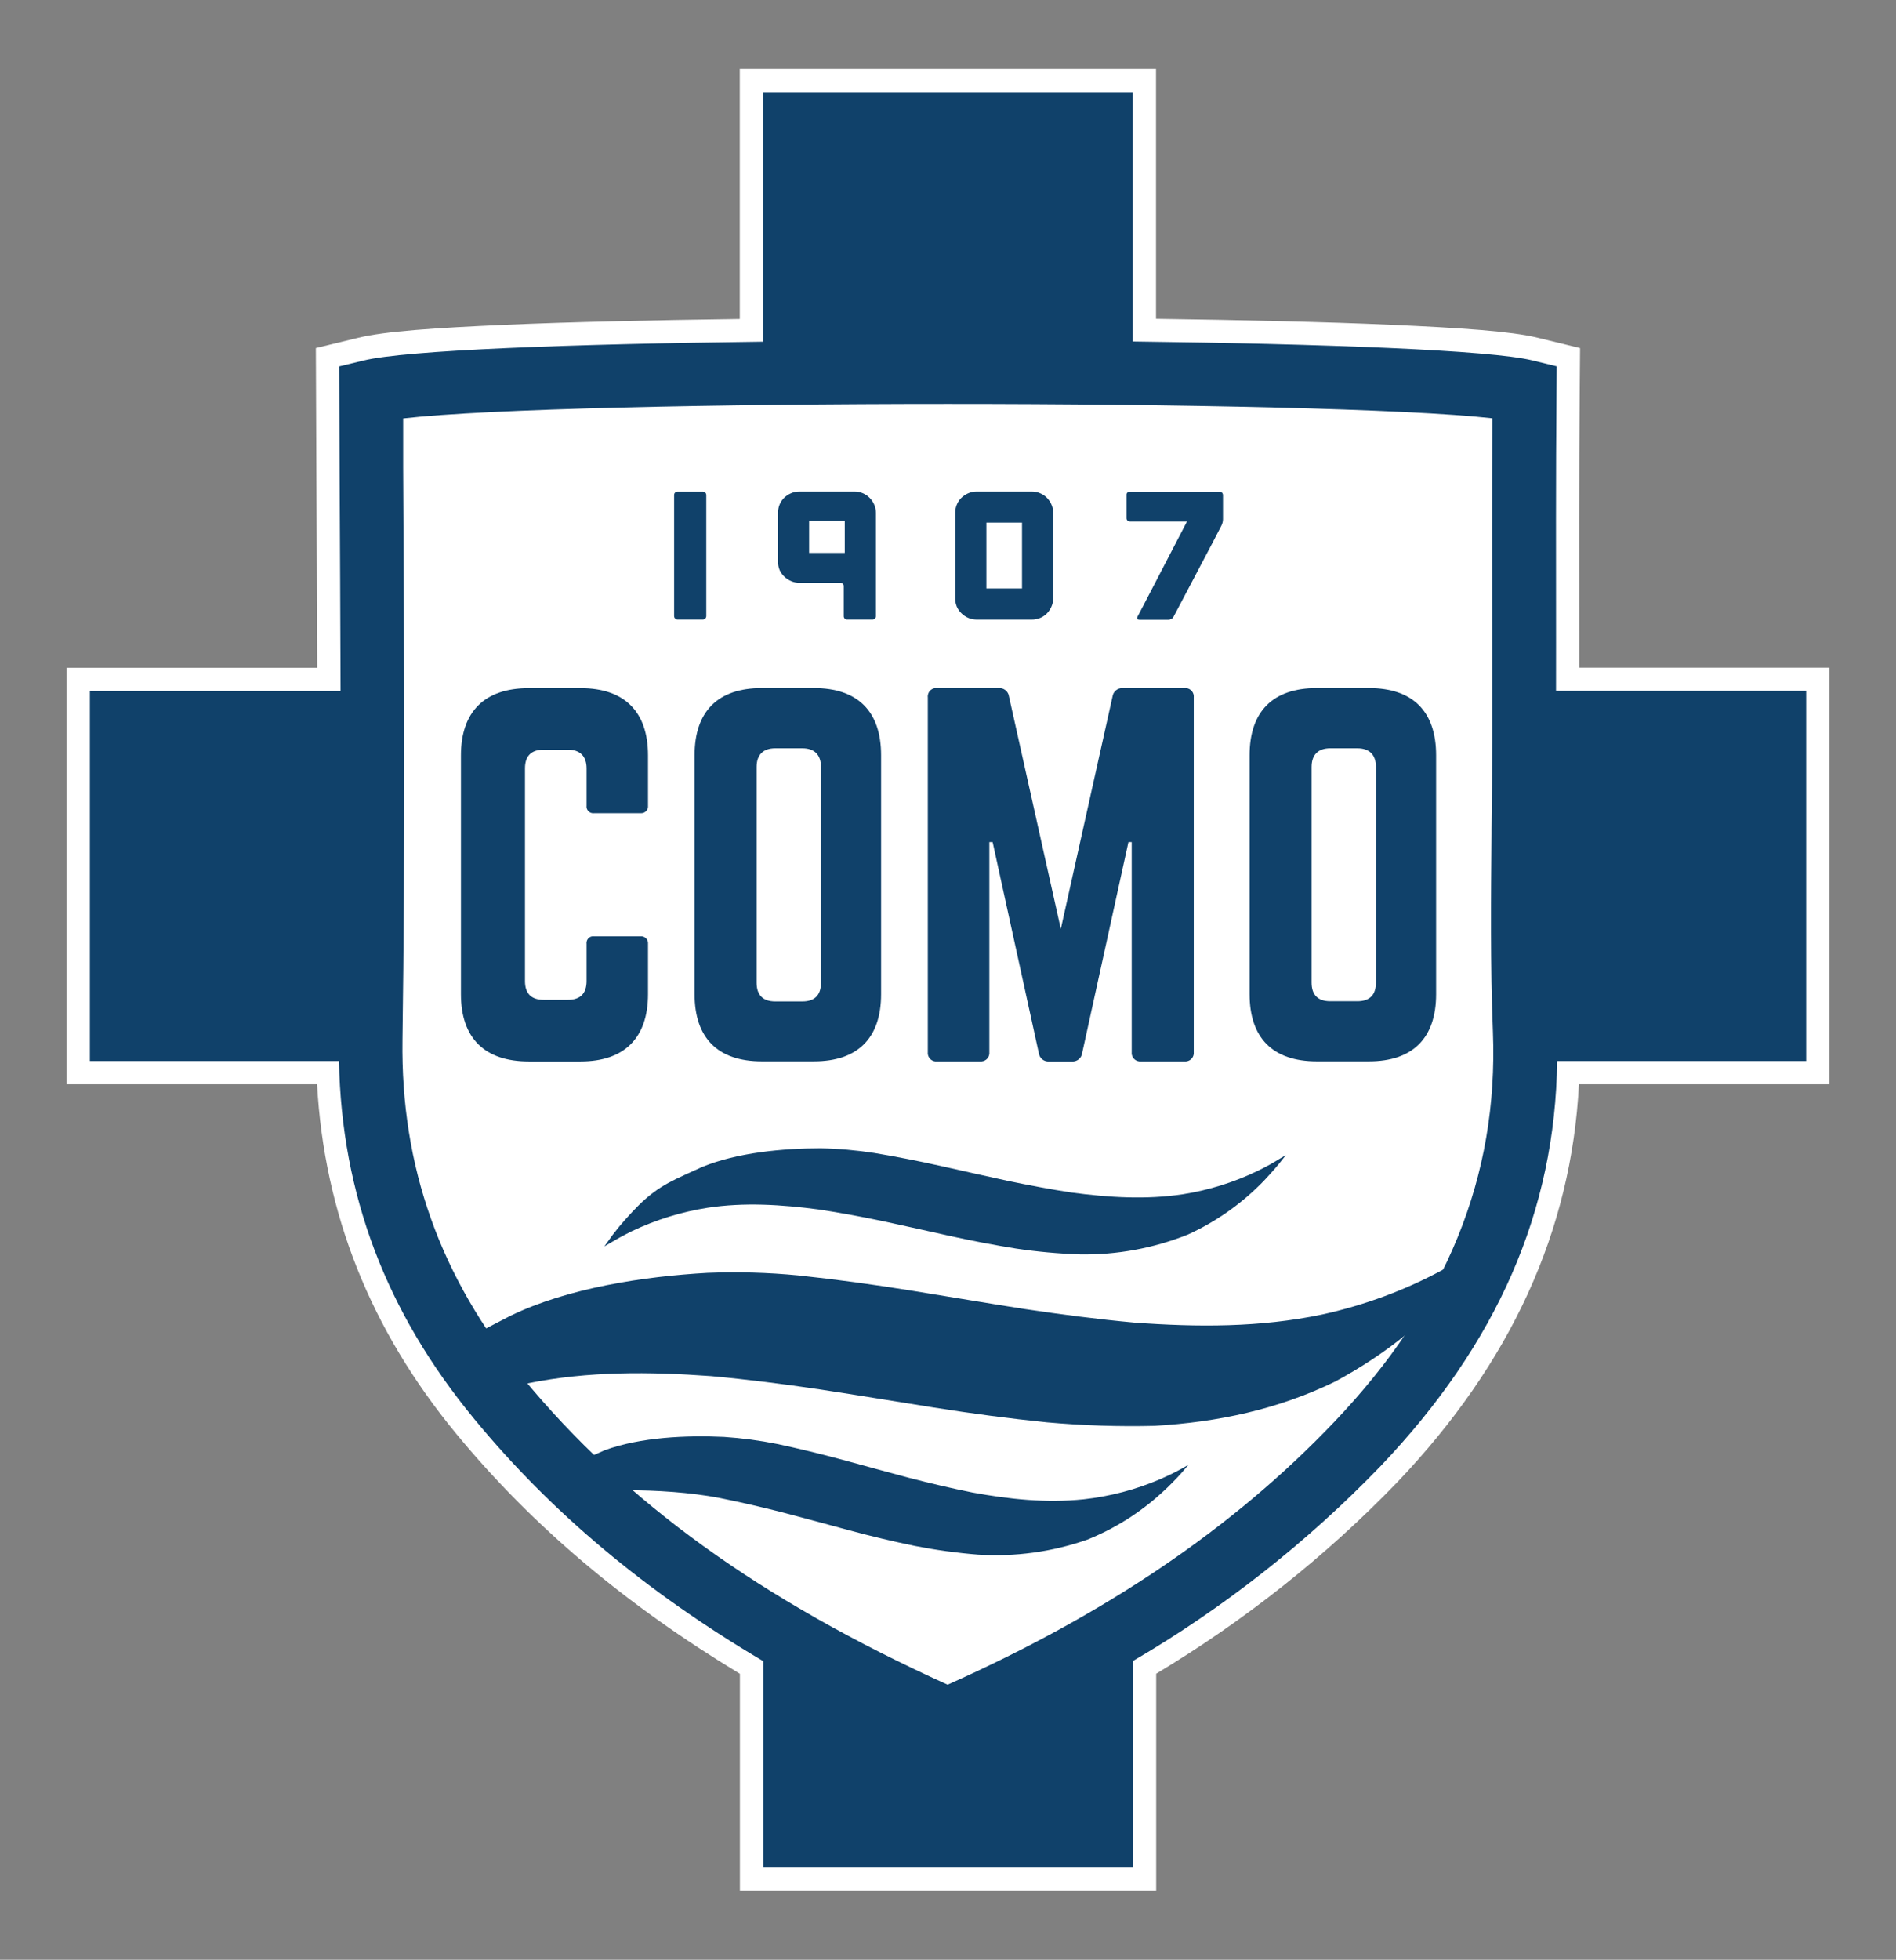
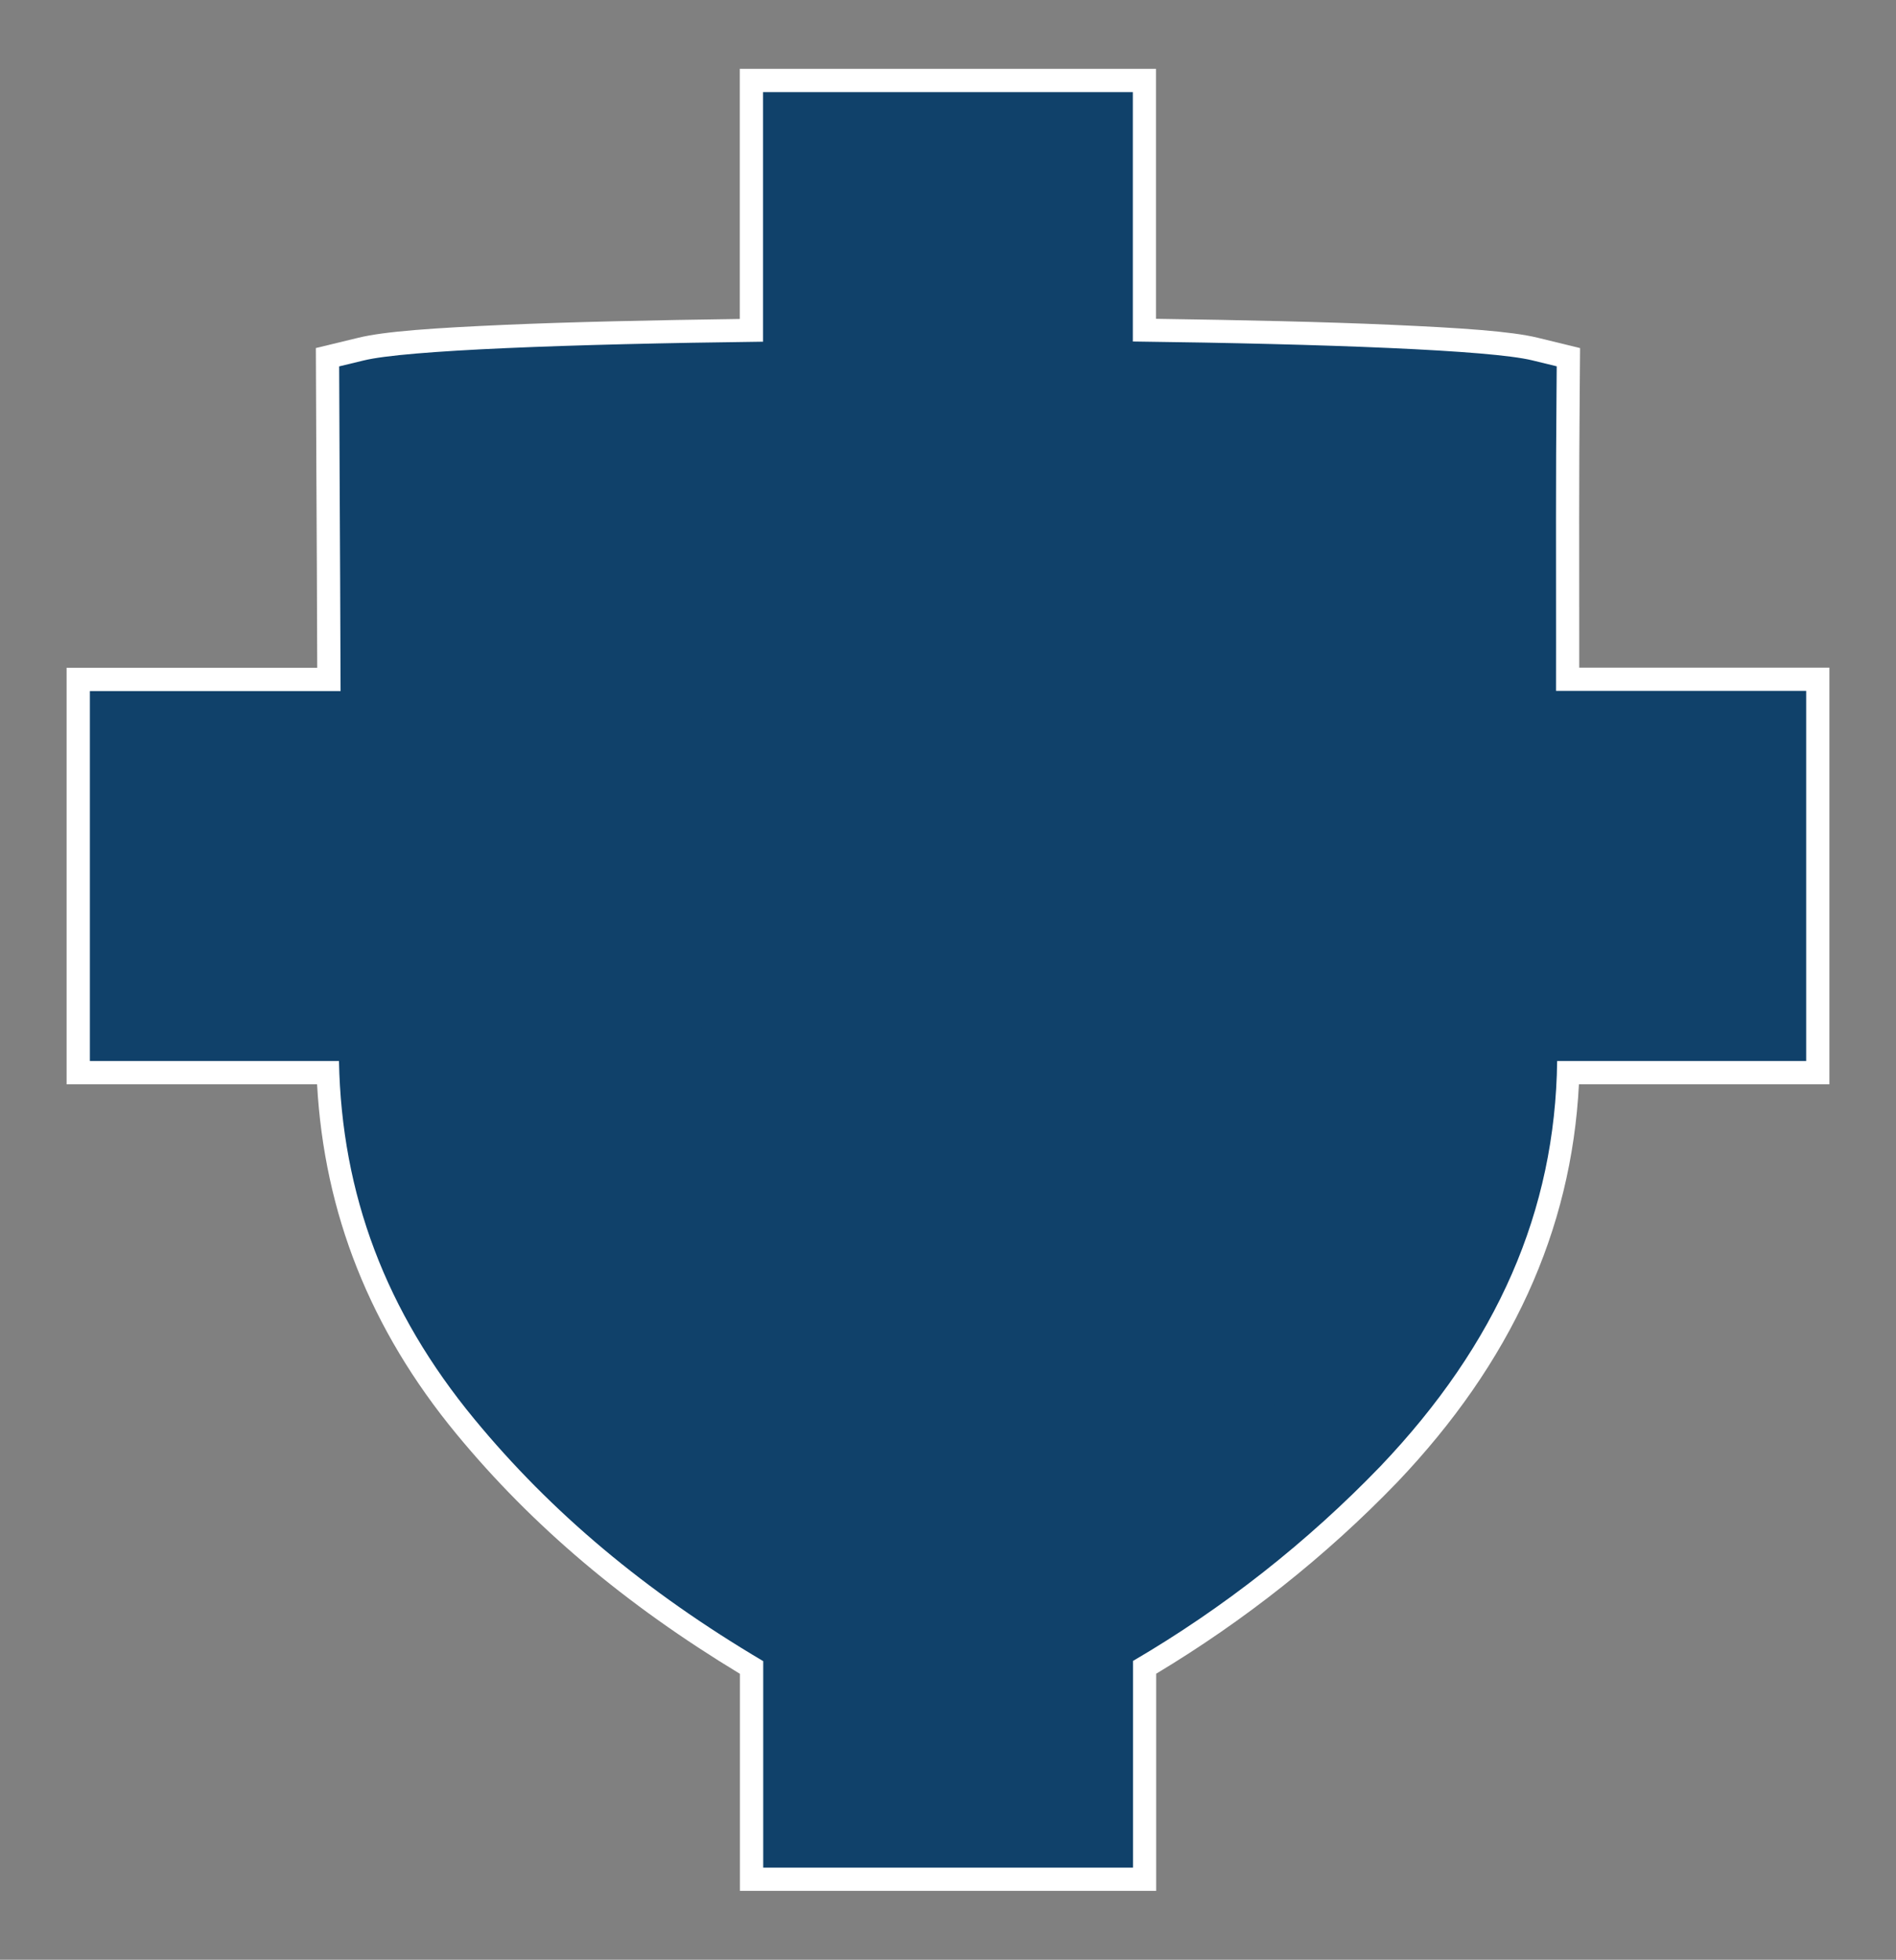
<svg xmlns="http://www.w3.org/2000/svg" xmlns:ns1="http://sodipodi.sourceforge.net/DTD/sodipodi-0.dtd" xmlns:ns2="http://www.inkscape.org/namespaces/inkscape" version="1.1" id="svg39" x="0px" y="0px" viewBox="0 0 484 500" style="enable-background:new 0 0 484 500;" xml:space="preserve">
  <rect x="0" y="0" width="484" height="500" fill="#808080" stroke="none" />
  <style type="text/css">
	.st0{fill:#FFFFFF;}
	.st1{fill:#10416A;}
</style>
  <ns1:namedview bordercolor="#666666" borderopacity="1.0" id="namedview41" ns2:current-layer="svg39" ns2:cx="211.69509" ns2:cy="228.1197" ns2:deskcolor="#d1d1d1" ns2:pagecheckerboard="0" ns2:pageopacity="0.0" ns2:showpageshadow="2" ns2:window-height="900" ns2:window-maximized="0" ns2:window-width="1440" ns2:window-x="0" ns2:window-y="0" ns2:zoom="0.54795792" pagecolor="#ffffff" showgrid="false">
	</ns1:namedview>
  <path id="path687" class="st0" d="M188.85,17.56v63.82c-22.19,0.31-43.34,0.77-59.81,1.49c-18.09,0.8-30.81,1.64-37.63,3.32  l-10.78,2.61l0.13,30.74v0c0.09,16.76,0.17,33.77,0.22,50.84H17v106.26h63.94c1.84,32.94,13.55,62.51,35.54,89.18  c19.43,23.56,43.17,43.56,72.4,61.23v55.38h106.26v-55.4c22.52-13.53,43.23-29.88,61.48-48.79l0.01-0.01l0.01-0.01  c29.11-30.54,44.51-64.23,46.42-101.58H467v-106.3h-63.86v-6.42c0-20.95-0.08-42.56,0.12-63.93v0l0.09-11.18l-10.85-2.65  c-6.79-1.65-19.5-2.5-37.59-3.3c-16.47-0.73-37.62-1.2-59.81-1.52V17.56H188.85z" />
  <path id="path17" class="st1" d="M397.22,163.92c0-20.94-0.08-42.57,0.12-63.98l0.05-6.48l-6.28-1.53  c-10.63-2.59-52.58-4.19-101.93-4.8V23.5h-94.39v63.68c-49.34,0.6-91.31,2.16-101.96,4.79l-6.25,1.51l0.11,26.04  c0.1,18.73,0.19,37.71,0.25,56.8h-64v94.38h63.59c0.67,34.06,11.98,63.99,34.54,91.34c19.63,23.81,43.61,43.96,73.76,61.78v52.68  h94.39v-52.73c23.22-13.58,44.47-30.29,63.15-49.65c29.84-31.3,44.66-65.19,45.13-103.42h63.57v-94.43h-63.86L397.22,163.92z" />
-   <path id="path15" class="st0" d="M102.92,106.75v12.64c0.26,47.79,0.52,97.21-0.18,145.93c-0.45,32.38,9.62,60.6,30.8,86.34  c26.06,31.6,60.56,56.5,108.36,78.17c40.6-18.12,72.98-40.05,98.66-67c28.69-30.08,41.95-62.6,40.54-99.5l0,0  c-0.67-17.1-0.51-34.18-0.35-50.73v-1.08c0.09-7.55,0.16-15.04,0.16-22.54v-25.06c0-18.7-0.08-37.98,0.05-57.2  C338.04,101.83,145.83,101.82,102.92,106.75L102.92,106.75z" />
  <g id="g624" transform="matrix(1.161,0,0,1.161,-714.976,4.237)">
    <path id="path19" class="st1" d="M758.31,214.83v-11.07c0.08-0.83-0.54-1.57-1.37-1.65c-0.09-0.01-0.18-0.01-0.27,0h-10.23   c-0.81-0.1-1.54,0.47-1.64,1.28c-0.02,0.12-0.01,0.25,0,0.37v8.2c0,2.79-1.44,4.11-4.11,4.11h-5.33c-2.67,0-4.1-1.34-4.1-4.11   V165.2c0-2.67,1.33-4.1,4.1-4.1h5.33c2.67,0,4.11,1.43,4.11,4.1v8.21c-0.1,0.8,0.46,1.53,1.26,1.64c0.13,0.02,0.25,0.02,0.38,0   h10.23c0.83,0.08,1.56-0.53,1.64-1.35c0.01-0.09,0.01-0.19,0-0.28v-11.08c0-9.63-5.23-14.76-14.77-14.76h-11.48   c-9.64,0-14.88,5.13-14.88,14.76v52.51c0,9.64,5.23,14.76,14.88,14.76h11.48C753.07,229.6,758.31,224.48,758.31,214.83   L758.31,214.83z" />
-     <path id="path21" class="st1" d="M768.55,214.83c0,9.64,5.12,14.76,14.76,14.76h11.48c9.65,0,14.77-5.12,14.77-14.76v-52.51   c0-9.63-5.12-14.76-14.77-14.76h-11.48c-9.64,0-14.76,5.13-14.76,14.76V214.83z M782.19,164.89c0-2.67,1.43-4.1,4.1-4.1h5.95   c2.67,0,4.1,1.43,4.1,4.1v47.42c0,2.79-1.43,4.11-4.1,4.11h-5.95c-2.67,0-4.1-1.34-4.1-4.11V164.89z" />
+     <path id="path21" class="st1" d="M768.55,214.83c0,9.64,5.12,14.76,14.76,14.76h11.48c9.65,0,14.77-5.12,14.77-14.76v-52.51   c0-9.63-5.12-14.76-14.77-14.76h-11.48c-9.64,0-14.76,5.13-14.76,14.76V214.83z M782.19,164.89c0-2.67,1.43-4.1,4.1-4.1h5.95   c2.67,0,4.1,1.43,4.1,4.1v47.42c0,2.79-1.43,4.11-4.1,4.11h-5.95V164.89z" />
    <path id="path23" class="st1" d="M821.87,229.6h9.44c1.02,0.11,1.94-0.63,2.05-1.65c0.01-0.13,0.01-0.26,0-0.39V181.4h0.72   l10.15,46.36c0.14,1.12,1.13,1.94,2.26,1.86h5.02c1.13,0.08,2.12-0.74,2.26-1.86l10.17-46.36h0.72v46.15   c-0.11,1.02,0.63,1.94,1.65,2.05c0.13,0.01,0.27,0.01,0.4,0h9.54c1.02,0.11,1.94-0.63,2.05-1.65c0.01-0.13,0.01-0.26,0-0.39v-77.94   c0.11-1.02-0.62-1.94-1.64-2.05c-0.13-0.01-0.27-0.02-0.4,0h-13.56c-1.13-0.07-2.11,0.74-2.26,1.86l-11.37,51.06l-11.39-51.07   c-0.14-1.12-1.13-1.93-2.25-1.86h-13.55c-1.02-0.11-1.94,0.62-2.05,1.64c-0.02,0.14-0.02,0.28,0,0.41v77.95   c-0.11,1.02,0.63,1.94,1.65,2.05C821.6,229.61,821.74,229.61,821.87,229.6L821.87,229.6z" />
    <path id="path25" class="st1" d="M916.82,147.56h-11.48c-9.64,0-14.76,5.13-14.76,14.76v52.51c0,9.64,5.12,14.76,14.76,14.76h11.48   c9.65,0,14.77-5.12,14.77-14.76v-52.51C931.59,152.69,926.47,147.56,916.82,147.56z M918.36,212.27c0,2.79-1.43,4.11-4.1,4.11   h-5.95c-2.67,0-4.1-1.34-4.1-4.11v-47.38c0-2.67,1.43-4.1,4.1-4.1h5.95c2.67,0,4.1,1.43,4.1,4.1V212.27z" />
  </g>
  <g id="g618" transform="matrix(1.161,0,0,1.161,-714.976,4.237)">
-     <path id="rect27" class="st1" d="M764.81,104.38h5.55c0.42,0,0.76,0.34,0.76,0.76v26.6c0,0.42-0.34,0.76-0.76,0.76h-5.55   c-0.42,0-0.76-0.34-0.76-0.76v-26.6C764.04,104.72,764.38,104.38,764.81,104.38z" />
    <path id="path29" class="st1" d="M788.26,123.05c0.44,0.42,0.95,0.76,1.51,1c0.58,0.26,1.22,0.39,1.86,0.38h8.96   c0.2-0.01,0.39,0.07,0.54,0.2c0.15,0.13,0.23,0.32,0.22,0.52v6.59c-0.01,0.2,0.06,0.39,0.2,0.54c0.14,0.15,0.33,0.23,0.53,0.22   h5.58c0.2,0.01,0.4-0.08,0.54-0.22c0.15-0.14,0.23-0.34,0.22-0.54V109.1c0.01-0.64-0.12-1.27-0.38-1.86   c-0.48-1.12-1.37-2.01-2.48-2.49c-0.59-0.26-1.22-0.39-1.86-0.38h-12.09c-0.64,0-1.27,0.12-1.86,0.38c-0.56,0.24-1.07,0.58-1.51,1   c-0.43,0.42-0.77,0.93-1,1.49c-0.24,0.59-0.36,1.22-0.35,1.86v10.65c-0.01,0.64,0.11,1.27,0.35,1.86   C787.48,122.15,787.83,122.64,788.26,123.05L788.26,123.05z M793.73,110.78h7.84v7.08h-7.84V110.78z" />
    <path id="path31" class="st1" d="M827.24,131.14c0.89,0.88,2.09,1.37,3.34,1.37h12.09c0.64,0.01,1.27-0.12,1.86-0.36   c0.56-0.23,1.06-0.57,1.49-1c0.42-0.44,0.76-0.95,1-1.51c0.26-0.59,0.39-1.22,0.38-1.86V109.1c0.01-0.64-0.12-1.27-0.38-1.86   c-0.24-0.55-0.58-1.05-1-1.49c-0.43-0.43-0.93-0.77-1.49-1c-0.59-0.26-1.22-0.39-1.86-0.38h-12.09c-0.64-0.01-1.27,0.12-1.86,0.38   c-0.56,0.24-1.07,0.58-1.51,1c-0.43,0.42-0.77,0.93-1,1.49c-0.25,0.59-0.37,1.22-0.36,1.86v18.73c-0.01,0.64,0.12,1.27,0.36,1.86   C826.45,130.23,826.8,130.73,827.24,131.14z M832.71,111.2h7.83v14.47h-7.83V111.2z" />
    <path id="path33" class="st1" d="M864.28,110.96h12.53l-9.52,18.33l-1.37,2.6c-0.19,0.44,0,0.65,0.45,0.65h6.39   c0.23-0.01,0.45-0.07,0.64-0.19c0.2-0.1,0.35-0.26,0.45-0.46l0.64-1.2l7.95-15.08l1.93-3.72c0.11-0.22,0.2-0.45,0.26-0.69   c0.06-0.24,0.1-0.48,0.1-0.73v-5.3c0-0.2-0.07-0.39-0.2-0.54c-0.13-0.15-0.32-0.23-0.52-0.22h-19.73c-0.37-0.06-0.71,0.2-0.76,0.56   c-0.01,0.07-0.01,0.13,0,0.2v5.06c-0.01,0.2,0.07,0.39,0.22,0.52C863.88,110.9,864.08,110.97,864.28,110.96L864.28,110.96z" />
  </g>
  <g id="g877" transform="matrix(1.161,0,0,1.161,-714.976,4.237)">
    <g id="g890">
      <path id="path35" class="st1" d="M895.11,252.23c-0.37,0.21-0.78,0.43-1.22,0.66s-0.93,0.46-1.39,0.7    c-5.24,2.55-10.83,4.3-16.59,5.21c-8.12,1.22-16.32,0.71-24.48-0.38c-4.73-0.72-9.43-1.61-14.12-2.59    c-4.9-1.05-9.78-2.18-14.67-3.26c-4.89-1.08-9.72-2.04-14.61-2.85c-3.9-0.6-7.84-0.95-11.79-1.02c-8.27,0-18.31,0.93-26.03,4.1    c-5.82,2.71-9.3,3.81-14.02,8.49c-0.93,0.93-1.73,1.79-2.44,2.58c-0.35,0.39-0.68,0.76-0.98,1.11l-0.8,0.93    c-0.93,1.17-1.1,1.39-1.47,1.86l-1.79,2.49c0,0,0.55-0.34,1.58-0.93l0.86-0.5l1.05-0.59c0.75-0.41,1.62-0.86,2.6-1.35    c5.26-2.49,10.84-4.22,16.59-5.12c8.1-1.24,16.34-0.7,24.48,0.38c4.73,0.71,9.43,1.59,14.13,2.57c4.89,1.05,9.77,2.15,14.65,3.23    c4.88,1.08,9.72,2,14.61,2.79c4.62,0.69,9.28,1.11,13.95,1.27c8.16,0.15,16.27-1.34,23.85-4.38c5.87-2.68,11.22-6.38,15.81-10.93    c0.46-0.46,0.93-0.93,1.29-1.33l1.14-1.25c0.71-0.78,1.3-1.49,1.78-2.06l1.47-1.86l-1.58,0.93    C896.48,251.44,895.86,251.81,895.11,252.23L895.11,252.23z" />
      <path id="path872" ns1:nodetypes="cccsccccsscccccccccsccccc" class="st1" d="M753.54,323.84c6.42-0.02,14.21,0.47,20.51,1.7    c4.65,0.93,9.34,2.02,13.99,3.21c4.83,1.26,9.66,2.58,14.49,3.89c4.83,1.3,9.61,2.44,14.46,3.44c4.59,0.9,9.22,1.54,13.88,1.91    c8.14,0.52,16.31-0.6,24.02-3.29c6-2.41,11.52-5.88,16.3-10.23c0.47-0.44,0.93-0.85,1.36-1.26c0.43-0.41,0.82-0.82,1.19-1.19    c0.74-0.74,1.37-1.42,1.86-1.98l1.54-1.79c0,0-0.57,0.33-1.63,0.93c-0.53,0.29-1.18,0.62-1.95,1.01l-1.25,0.59    c-0.45,0.22-0.92,0.43-1.42,0.64c-5.35,2.29-11.01,3.78-16.8,4.41c-8.16,0.85-16.34,0-24.44-1.49c-4.65-0.93-9.3-2.03-13.95-3.23    c-4.84-1.27-9.67-2.63-14.5-3.93c-4.83-1.3-9.61-2.47-14.46-3.5c-3.87-0.78-7.79-1.3-11.73-1.56c-8.27-0.39-18.34,0.06-26.17,2.91    l-3.33,1.46C745.51,316.49,746.93,318.96,753.54,323.84z" />
      <path id="path783" ns1:nodetypes="cccsccccccccscccccc" class="st1" d="M731.91,300.34c13.2-2.68,26.77-2.56,40.26-1.58    c8.02,0.73,16.03,1.75,24.02,2.94c8.37,1.27,16.66,2.65,24.99,3.97c8.33,1.32,16.55,2.41,24.85,3.25    c7.85,0.7,15.73,0.96,23.61,0.77c13.95-0.81,27.07-3.58,39.71-9.71c5.55-2.98,10.9-6.49,15.78-10.48    c3.16-4.69,5.91-9.46,8.29-14.3c-8.42,4.61-17.56,7.99-26.94,10.03c-13.55,2.85-27.39,2.79-41.25,1.77    c-8.02-0.73-16.03-1.78-24.03-2.97c-8.37-1.3-16.67-2.72-25-4.06c-8.33-1.34-16.56-2.46-24.87-3.34    c-6.63-0.64-13.29-0.82-19.94-0.56c-13.95,0.78-30.74,3.31-43.38,9.46c-1.86,0.99-6.51,3.35-8.11,4.22l7.26,13.78L731.91,300.34z" />
    </g>
  </g>
</svg>